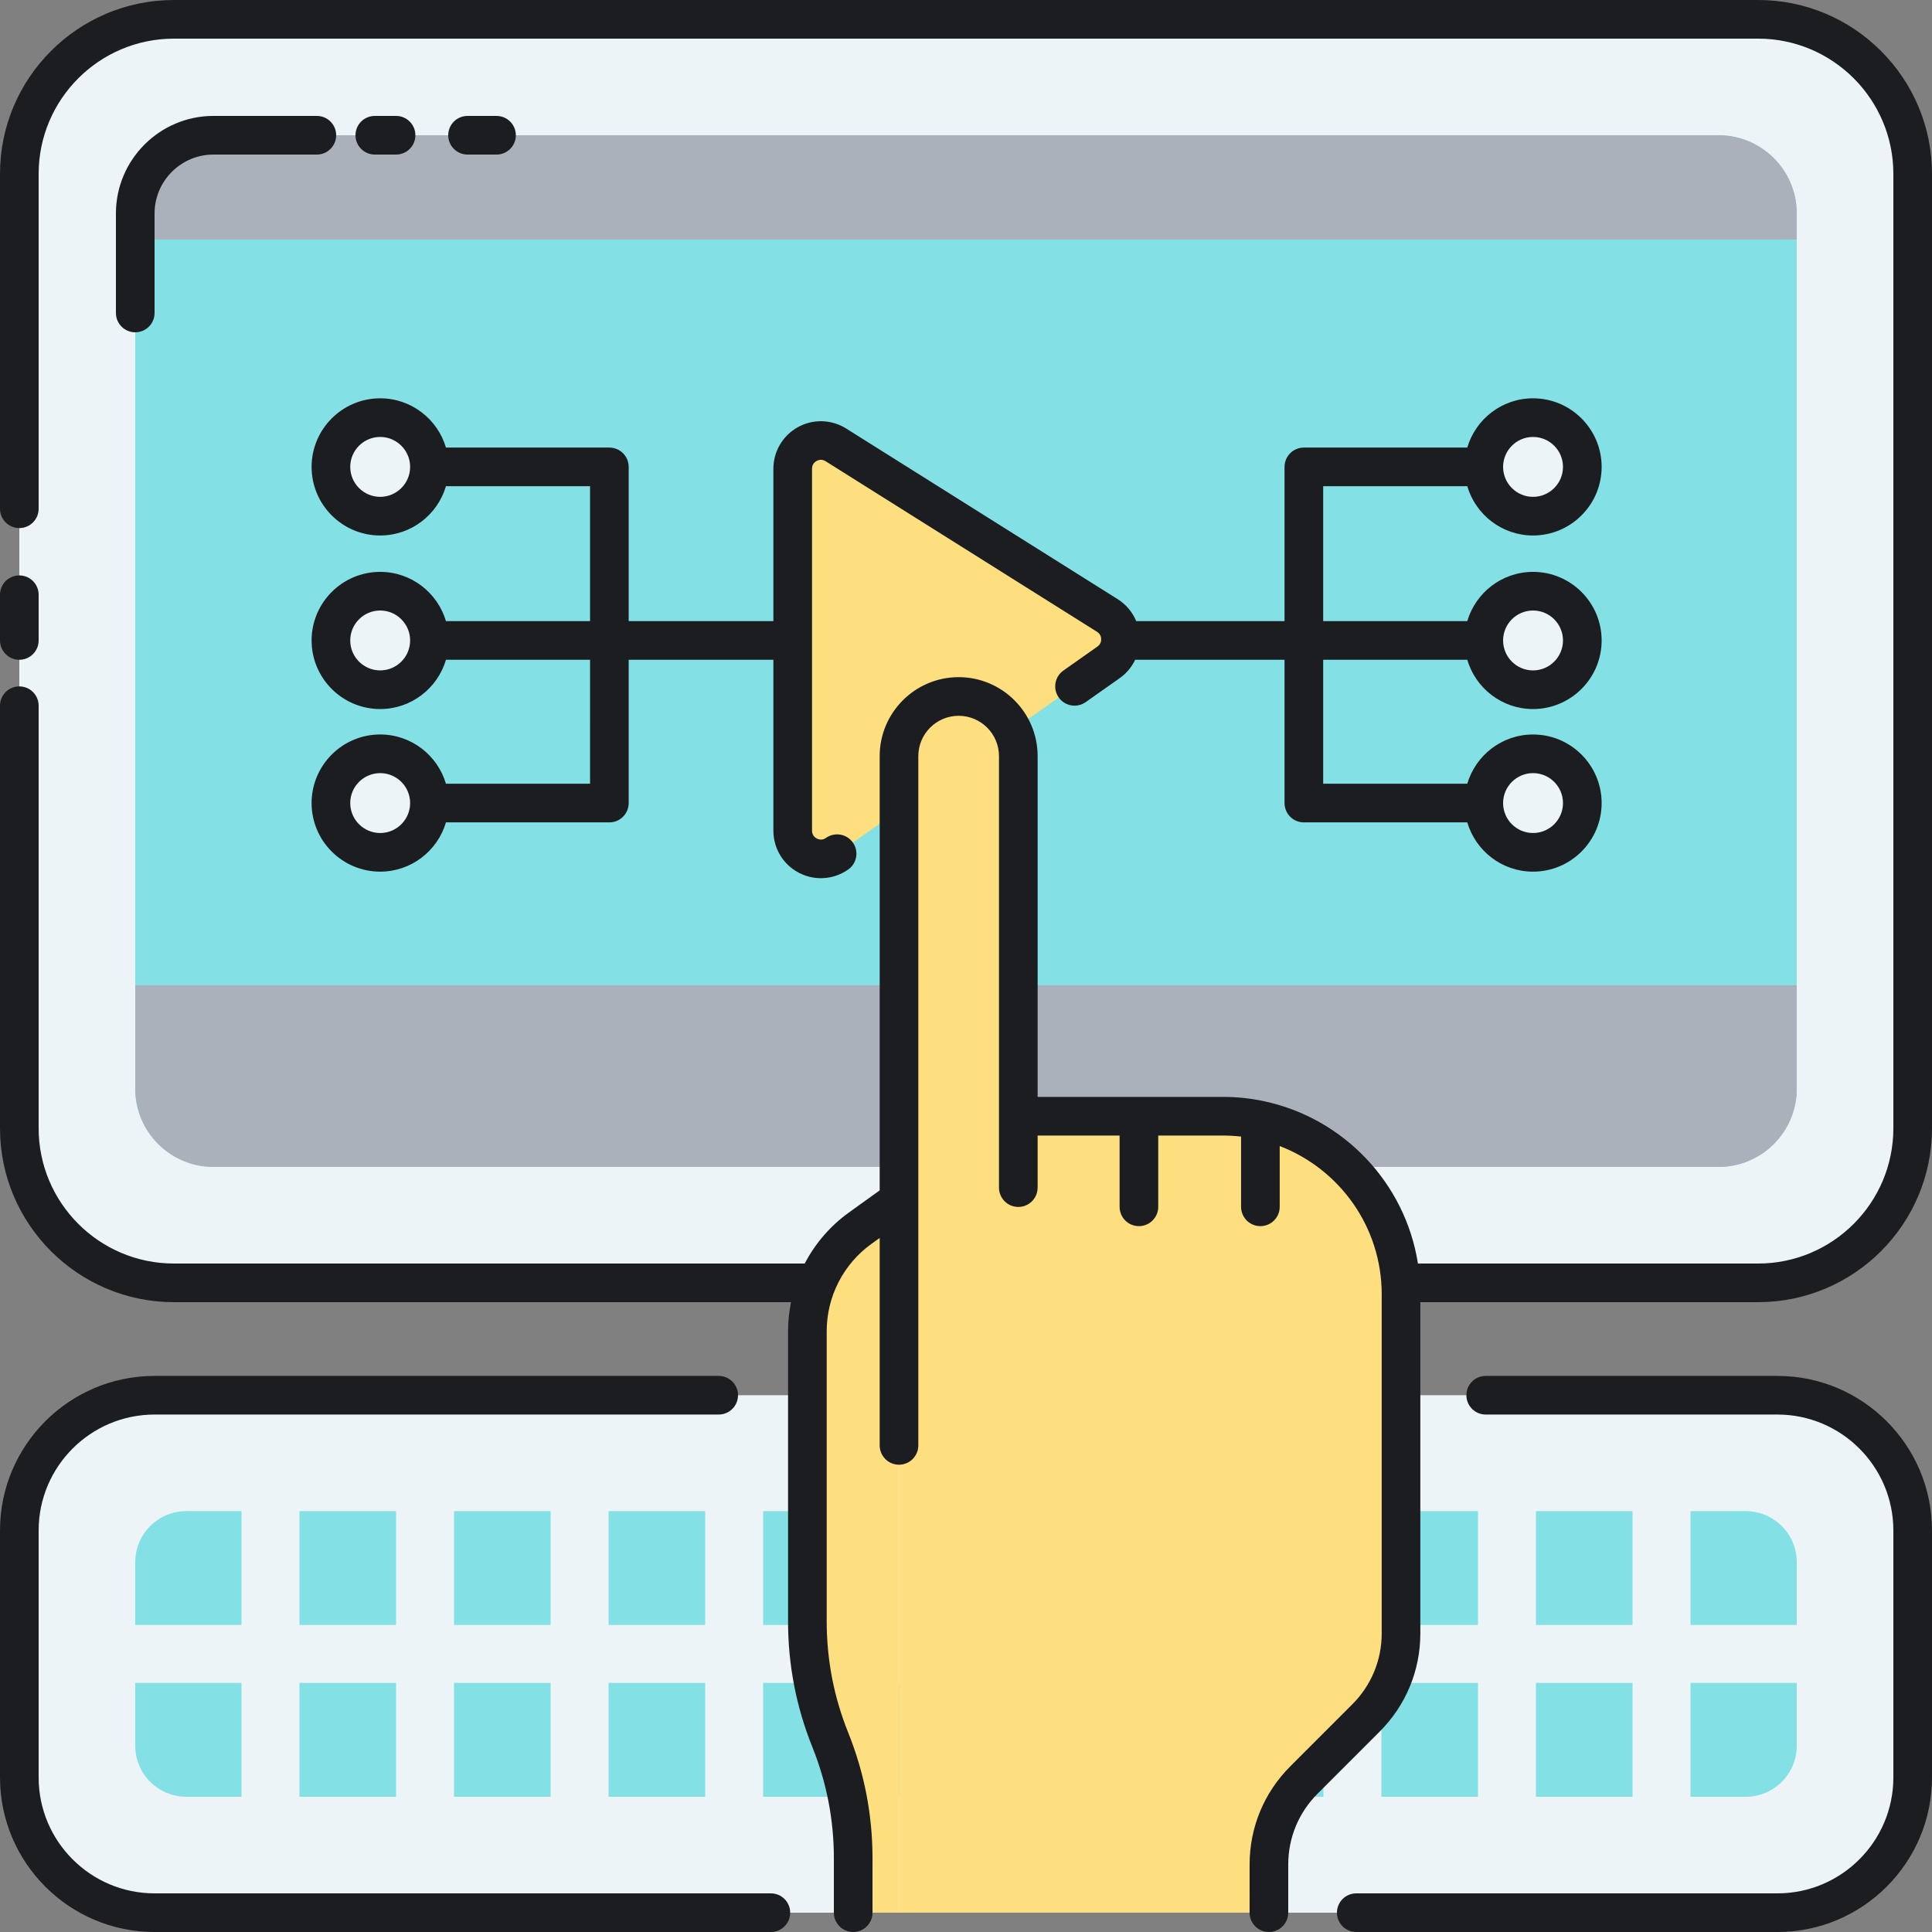
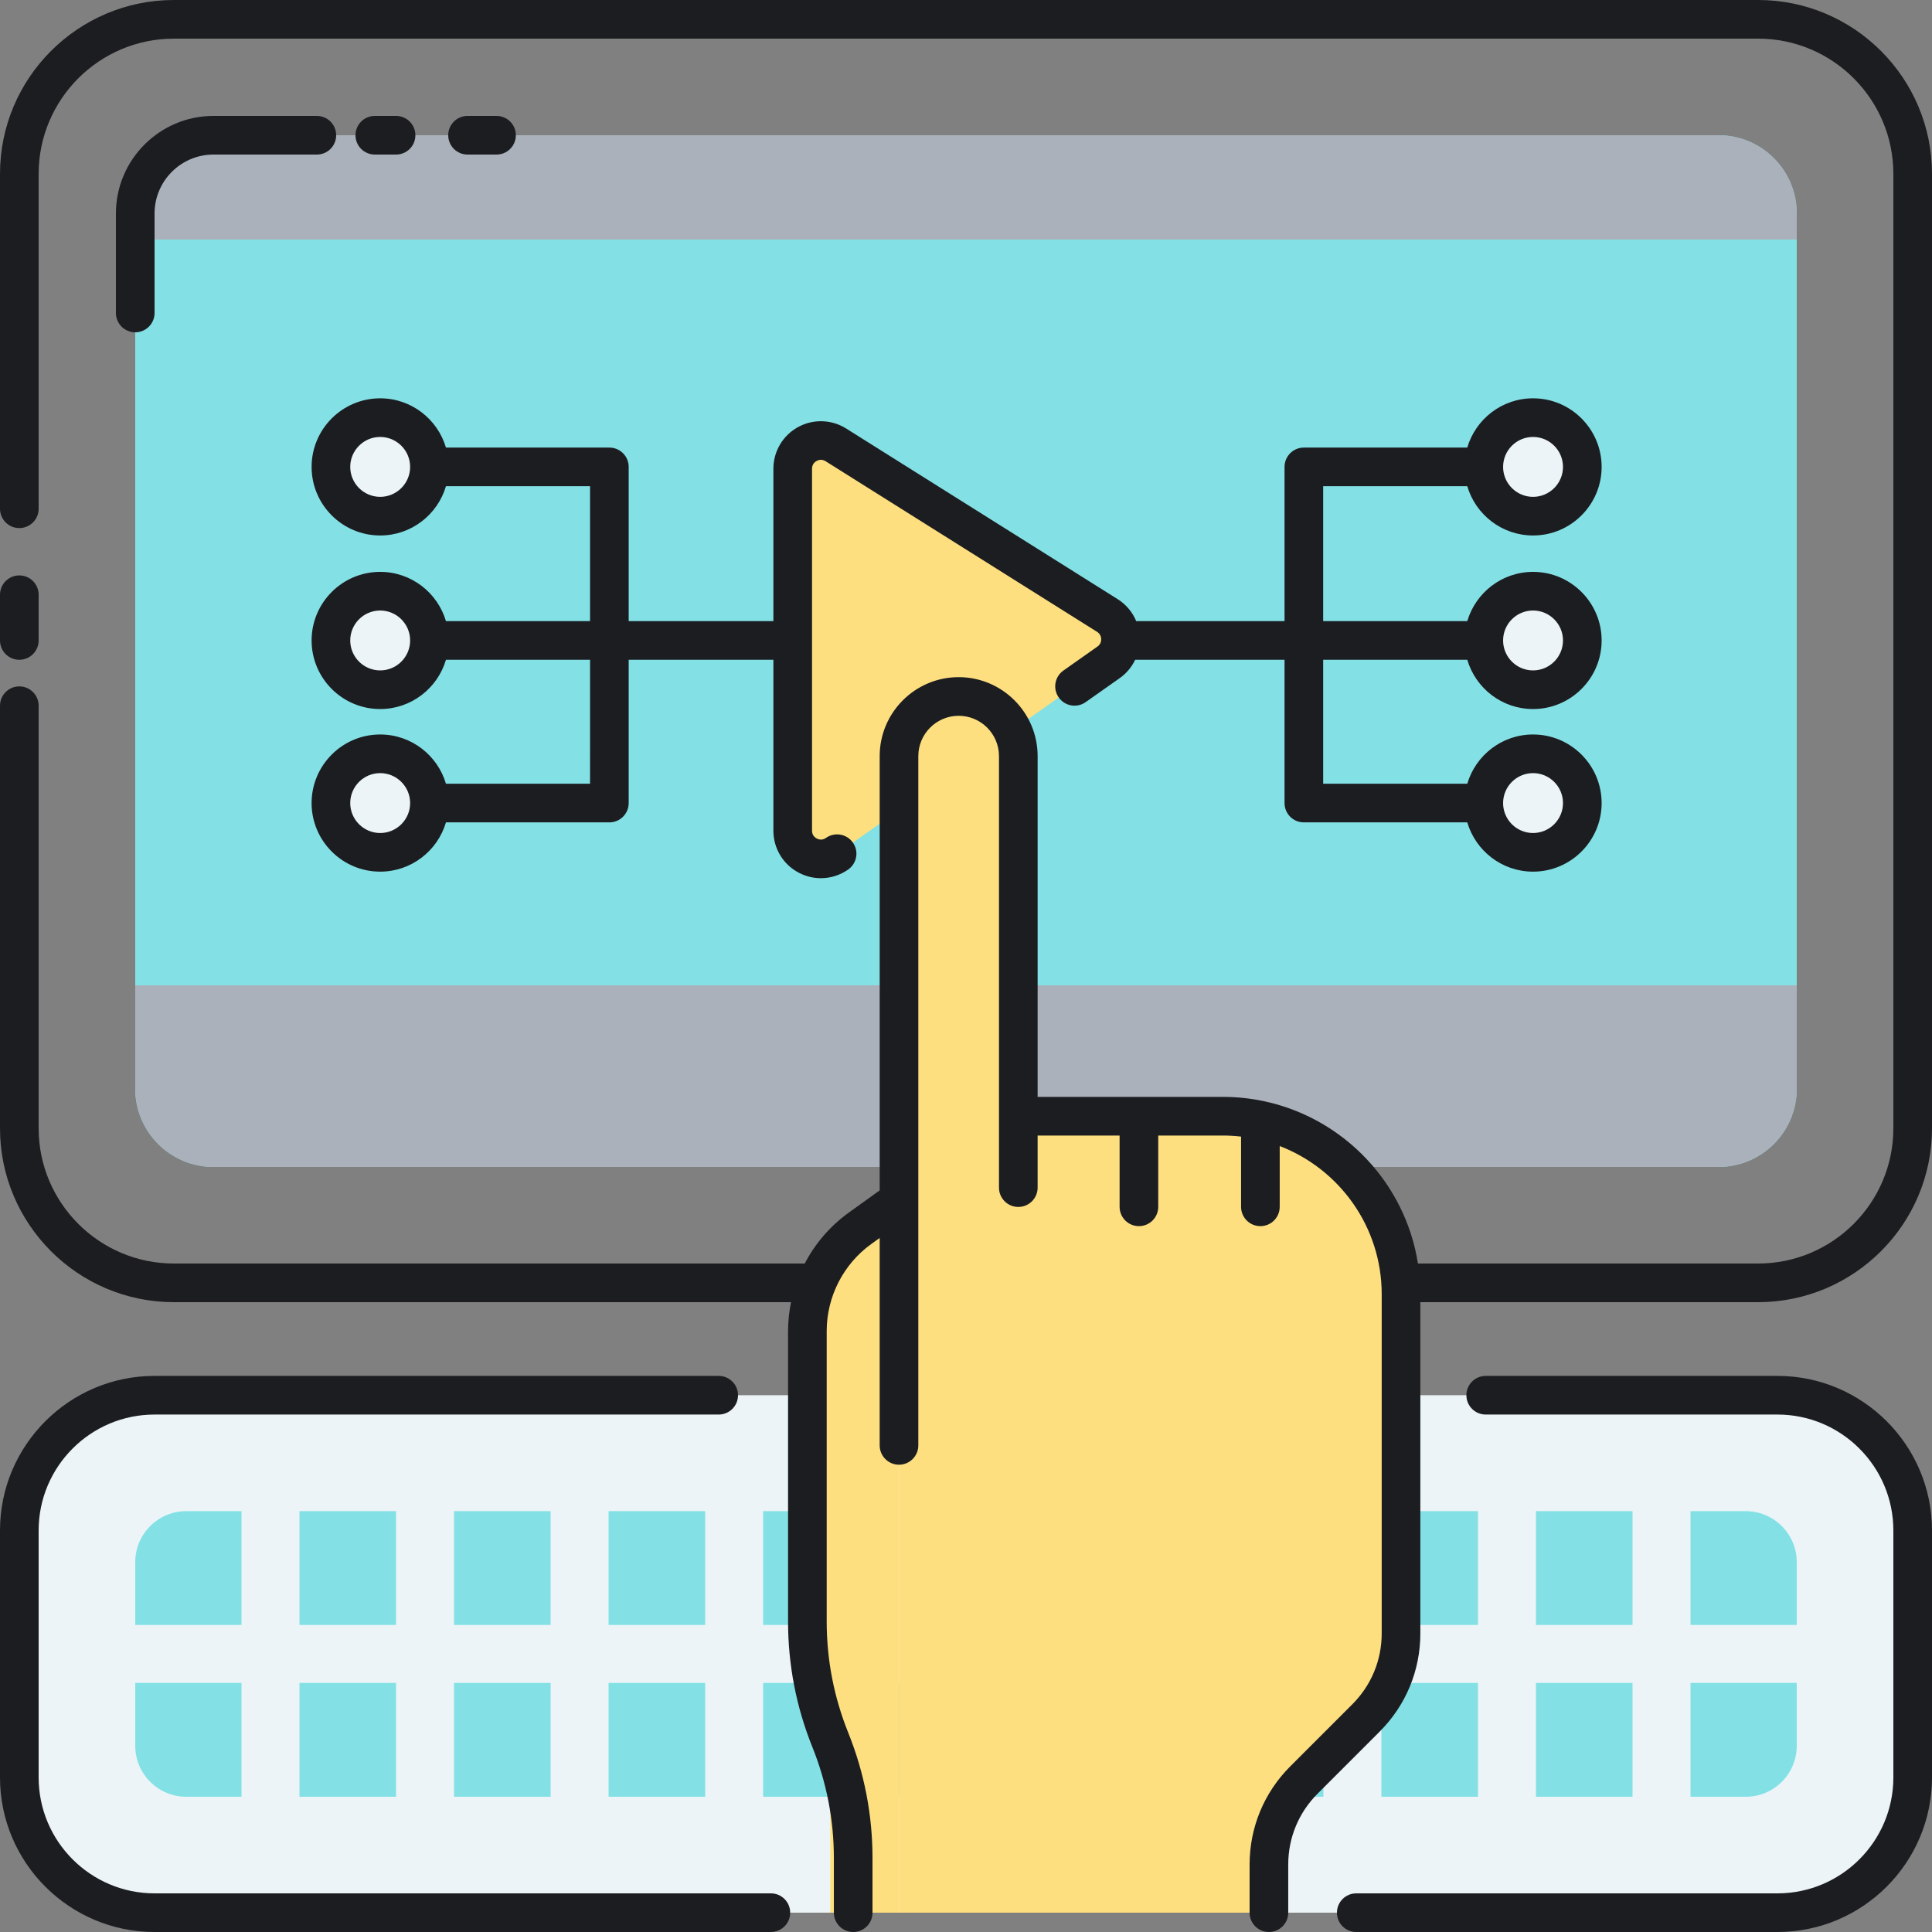
<svg xmlns="http://www.w3.org/2000/svg" version="1.1" id="Layer_1" x="0px" y="0px" viewBox="0 0 500 500" style="enable-background:new 0 0 500 500;" xml:space="preserve">
  <rect x="0" y="0" width="500" height="500" fill="#808080" stroke="none" />
  <style type="text/css">
	.st0{fill:#83E1E5;}
	.st1{fill:#ECF4F7;}
	.st2{fill:#AAB1BA;}
	.st3{fill:#FDDF7F;}
	.st4{fill:#1C1D21;}
	.st5{fill:none;stroke:#1C1D21;stroke-width:10;stroke-linecap:round;stroke-linejoin:round;stroke-miterlimit:10;}
</style>
  <g>
    <path class="st1" d="M460,495H40c-19.33,0-35-15.67-35-35v-63.917c0-19.33,15.67-35,35-35h420c19.33,0,35,15.67,35,35V460   C495,479.33,479.33,495,460,495z" />
  </g>
  <g>
    <rect x="117.5" y="391.083" class="st0" width="25" height="29.455" />
  </g>
  <g>
    <rect x="157.5" y="391.083" class="st0" width="25" height="29.455" />
  </g>
  <g>
    <rect x="197.5" y="391.083" class="st0" width="25" height="29.455" />
  </g>
  <g>
    <rect x="77.5" y="391.083" class="st0" width="25" height="29.455" />
  </g>
  <g>
    <path class="st0" d="M62.5,391.083H48.208c-7.295,0-13.208,5.914-13.208,13.208v16.246h27.5V391.083z" />
  </g>
  <g>
    <rect x="237.5" y="391.083" class="st0" width="25" height="29.455" />
  </g>
  <g>
    <rect x="397.5" y="391.083" class="st0" width="25" height="29.455" />
  </g>
  <g>
    <rect x="357.5" y="391.083" class="st0" width="25" height="29.455" />
  </g>
  <g>
    <path class="st0" d="M35,435.538v16.254C35,459.086,40.914,465,48.208,465H62.5v-29.462H35z" />
  </g>
  <g>
    <path class="st0" d="M465,420.538v-16.246c0-7.295-5.914-13.208-13.208-13.208H437.5v29.455H465z" />
  </g>
  <g>
    <rect x="277.5" y="391.083" class="st0" width="25" height="29.455" />
  </g>
  <g>
-     <rect x="317.5" y="391.083" class="st0" width="25" height="29.455" />
-   </g>
+     </g>
  <g>
    <rect x="357.5" y="435.538" class="st0" width="25" height="29.462" />
  </g>
  <g>
    <rect x="397.5" y="435.538" class="st0" width="25" height="29.462" />
  </g>
  <g>
    <rect x="317.5" y="435.538" class="st0" width="25" height="29.462" />
  </g>
  <g>
    <path class="st0" d="M437.5,465h14.292c7.295,0,13.208-5.914,13.208-13.208v-16.254h-27.5V465z" />
  </g>
  <g>
    <rect x="77.5" y="435.538" class="st0" width="25" height="29.462" />
  </g>
  <g>
    <rect x="117.5" y="435.538" class="st0" width="25" height="29.462" />
  </g>
  <g>
    <rect x="157.5" y="435.538" class="st0" width="25" height="29.462" />
  </g>
  <g>
    <polygon class="st0" points="262.5,435.538 249.5,435.538 237.5,435.538 197.5,435.538 197.5,465 237.5,465 249.5,465 262.5,465    302.5,465 302.5,435.538  " />
  </g>
  <g>
-     <path class="st1" d="M455,332H45c-22.091,0-40-17.909-40-40V45C5,22.909,22.909,5,45,5h410c22.091,0,40,17.909,40,40v247   C495,314.091,477.091,332,455,332z" />
-   </g>
+     </g>
  <g>
    <path class="st0" d="M55.25,302C44.066,302,35,292.934,35,281.75V55.25C35,44.066,44.066,35,55.25,35h389.5   C455.934,35,465,44.066,465,55.25v226.5c0,11.184-9.066,20.25-20.25,20.25H55.25z" />
  </g>
  <g>
    <path class="st2" d="M465,62v-6.75C465,44.066,455.934,35,444.75,35H55.25C44.066,35,35,44.066,35,55.25V62H465z" />
  </g>
  <g>
    <path class="st2" d="M35,255v26.75C35,292.934,44.066,302,55.25,302h389.5c11.184,0,20.25-9.066,20.25-20.25V255H35z" />
  </g>
  <g>
    <path class="st3" d="M205.151,121.302v93.679c0,5.908,6.66,9.362,11.49,5.958l70.259-49.523c4.254-2.999,4.086-9.361-0.321-12.131   l-70.259-44.156C211.465,112.078,205.151,115.568,205.151,121.302z" />
  </g>
  <g>
    <path class="st3" d="M232.66,495V195.685c0-8.527,6.912-15.439,15.439-15.439h0c8.527,0,15.439,6.912,15.439,15.439v109.186   v-15.997h52.978c25.443,0,46.068,20.625,46.068,46.068v87.782c0,8.204-3.259,16.072-9.06,21.874l-16.068,16.068   c-5.801,5.801-9.06,13.67-9.06,21.874V495" />
  </g>
  <g>
-     <path class="st3" d="M232.66,495V310.638l-10.064,7.232c-8.567,6.157-13.647,16.062-13.647,26.612v75.178   c0,10.488,2.012,20.88,5.928,30.61h0c3.915,9.73,5.928,20.121,5.928,30.61V495" />
+     <path class="st3" d="M232.66,495V310.638l-10.064,7.232c-8.567,6.157-13.647,16.062-13.647,26.612v75.178   h0c3.915,9.73,5.928,20.121,5.928,30.61V495" />
  </g>
  <g>
    <circle class="st1" cx="396.75" cy="120.833" r="12.75" />
  </g>
  <g>
    <circle class="st1" cx="396.75" cy="165.75" r="12.75" />
  </g>
  <g>
    <circle class="st1" cx="396.75" cy="207.833" r="12.75" />
  </g>
  <g>
    <circle class="st1" cx="98.391" cy="120.833" r="12.75" />
  </g>
  <g>
    <circle class="st1" cx="98.391" cy="165.75" r="12.75" />
  </g>
  <g>
    <circle class="st1" cx="98.391" cy="207.833" r="12.75" />
  </g>
  <path class="st4" d="M204.5,495c0,2.761-2.238,5-5,5H40c-22.056,0-40-17.944-40-40v-63.917c0-22.056,17.944-40,40-40h146  c2.762,0,5,2.239,5,5s-2.238,5-5,5H40c-16.542,0-30,13.458-30,30V460c0,16.542,13.458,30,30,30h159.5  C202.262,490,204.5,492.239,204.5,495z M460,356.083h-75.5c-2.762,0-5,2.239-5,5s2.238,5,5,5H460c16.542,0,30,13.458,30,30V460  c0,16.542-13.458,30-30,30H351c-2.762,0-5,2.239-5,5s2.238,5,5,5h109c22.056,0,40-17.944,40-40v-63.917  C500,374.027,482.056,356.083,460,356.083z M5,170.75c2.762,0,5-2.239,5-5v-11.833c0-2.761-2.238-5-5-5s-5,2.239-5,5v11.833  C0,168.511,2.238,170.75,5,170.75z M455,0H45C20.187,0,0,20.187,0,45v86.667c0,2.761,2.238,5,5,5s5-2.239,5-5V45  c0-19.299,15.701-35,35-35h410c19.299,0,35,15.701,35,35v247c0,19.299-15.701,35-35,35h-88.038  c-3.267-20.83-19.172-37.514-39.594-41.953c-0.092-0.022-0.182-0.047-0.276-0.064c-3.414-0.722-6.95-1.108-10.576-1.108h-47.978  v-88.19c0-11.27-9.169-20.438-20.438-20.438c-11.271,0-20.439,9.168-20.439,20.438v112.388l-7.981,5.736  c-4.845,3.482-8.723,8.029-11.419,13.191H45c-19.299,0-35-15.701-35-35V182.637c0-2.761-2.238-5-5-5s-5,2.239-5,5V292  c0,24.813,20.187,45,45,45h159.717c-0.496,2.443-0.768,4.946-0.768,7.481v75.178c0,11.18,2.116,22.107,6.289,32.476  c3.693,9.18,5.566,18.851,5.566,28.744V495c0,2.761,2.238,5,5,5s5-2.239,5-5v-14.121c0-11.178-2.116-22.104-6.289-32.477  c-3.693-9.178-5.566-18.848-5.566-28.743v-75.178c0-8.917,4.323-17.348,11.564-22.552l2.146-1.542v31.854v21.825  c0,2.761,2.238,5,5,5s5-2.239,5-5v-21.825v-41.604V195.685c0-5.756,4.684-10.438,10.439-10.438s10.438,4.683,10.438,10.438v111.671  c0,2.761,2.238,5,5,5s5-2.239,5-5v-13.481h21.215v18.45c0,2.761,2.238,5,5,5s5-2.239,5-5v-18.45h16.763  c1.581,0,3.138,0.099,4.673,0.274v18.176c0,2.761,2.238,5,5,5s5-2.239,5-5v-15.73c15.418,5.919,26.396,20.872,26.396,38.348v87.782  c0,6.927-2.697,13.44-7.596,18.338l-16.068,16.068c-6.787,6.787-10.525,15.811-10.525,25.41V495c0,2.761,2.238,5,5,5s5-2.239,5-5  v-12.459c0-6.928,2.697-13.44,7.596-18.338l16.069-16.068c6.786-6.788,10.524-15.812,10.524-25.409V337H455  c24.813,0,45-20.187,45-45V45C500,20.187,479.813,0,455,0z M82,30H55.25C41.327,30,30,41.327,30,55.25V81c0,2.761,2.238,5,5,5  s5-2.239,5-5V55.25C40,46.841,46.841,40,55.25,40H82c2.762,0,5-2.239,5-5S84.762,30,82,30z M128.5,40c2.762,0,5-2.239,5-5  s-2.238-5-5-5H121c-2.762,0-5,2.239-5,5s2.238,5,5,5H128.5z M102.5,40c2.762,0,5-2.239,5-5s-2.238-5-5-5H97c-2.762,0-5,2.239-5,5  s2.238,5,5,5H102.5z M98.391,103.083c8.05,0,14.855,5.391,17.021,12.75h42.293c2.762,0,5,2.239,5,5v39.917h37.446v-39.448  c0-4.472,2.432-8.593,6.345-10.756c3.914-2.163,8.698-2.029,12.484,0.35l70.259,44.156c2.193,1.378,3.854,3.38,4.814,5.698h38.383  v-39.917c0-2.761,2.238-5,5-5h42.293c2.166-7.359,8.971-12.75,17.021-12.75c9.787,0,17.75,7.962,17.75,17.75  s-7.963,17.75-17.75,17.75c-8.05,0-14.855-5.391-17.021-12.75h-37.293v34.917h37.293c2.166-7.359,8.971-12.75,17.021-12.75  c9.787,0,17.75,7.962,17.75,17.75s-7.963,17.75-17.75,17.75c-8.05,0-14.855-5.391-17.021-12.75h-37.293v32.083h37.293  c2.166-7.359,8.971-12.75,17.021-12.75c9.787,0,17.75,7.962,17.75,17.75s-7.963,17.75-17.75,17.75  c-8.05,0-14.855-5.391-17.021-12.75h-42.293c-2.762,0-5-2.239-5-5V170.75h-38.654c-0.893,1.871-2.25,3.518-4.002,4.752l-8.81,6.21  c-2.257,1.589-5.377,1.052-6.968-1.206c-1.591-2.257-1.051-5.376,1.206-6.968l8.811-6.21c0.872-0.615,0.982-1.474,0.971-1.932  c-0.013-0.458-0.168-1.311-1.071-1.878l-70.258-44.156c-0.996-0.625-1.884-0.309-2.327-0.065c-0.441,0.244-1.182,0.829-1.182,2.004  v93.678c0,1.211,0.774,1.793,1.235,2.033c0.462,0.239,1.384,0.537,2.373-0.161c2.258-1.59,5.377-1.052,6.968,1.207  c1.591,2.257,1.051,5.376-1.206,6.967c-2.119,1.493-4.59,2.251-7.075,2.251c-1.933,0-3.873-0.458-5.663-1.387  c-4.091-2.122-6.632-6.302-6.632-10.91v-44.23h-37.446v37.083c0,2.761-2.238,5-5,5h-42.293c-2.166,7.359-8.971,12.75-17.021,12.75  c-9.787,0-17.75-7.962-17.75-17.75s7.963-17.75,17.75-17.75c8.05,0,14.855,5.391,17.021,12.75h37.293V170.75h-37.293  c-2.166,7.359-8.971,12.75-17.021,12.75c-9.787,0-17.75-7.962-17.75-17.75S88.604,148,98.391,148c8.05,0,14.855,5.391,17.021,12.75  h37.293v-34.917h-37.293c-2.166,7.359-8.971,12.75-17.021,12.75c-9.787,0-17.75-7.962-17.75-17.75S88.604,103.083,98.391,103.083z   M106.141,165.75c0-4.273-3.477-7.75-7.75-7.75s-7.75,3.477-7.75,7.75s3.477,7.75,7.75,7.75S106.141,170.023,106.141,165.75z   M106.141,207.833c0-4.273-3.477-7.75-7.75-7.75s-7.75,3.477-7.75,7.75s3.477,7.75,7.75,7.75S106.141,212.107,106.141,207.833z   M389,207.833c0,4.273,3.477,7.75,7.75,7.75s7.75-3.477,7.75-7.75s-3.477-7.75-7.75-7.75S389,203.56,389,207.833z M389,120.833  c0,4.273,3.477,7.75,7.75,7.75s7.75-3.477,7.75-7.75s-3.477-7.75-7.75-7.75S389,116.56,389,120.833z M389,165.75  c0,4.273,3.477,7.75,7.75,7.75s7.75-3.477,7.75-7.75s-3.477-7.75-7.75-7.75S389,161.477,389,165.75z M90.641,120.833  c0,4.273,3.477,7.75,7.75,7.75s7.75-3.477,7.75-7.75s-3.477-7.75-7.75-7.75S90.641,116.56,90.641,120.833z" />
</svg>